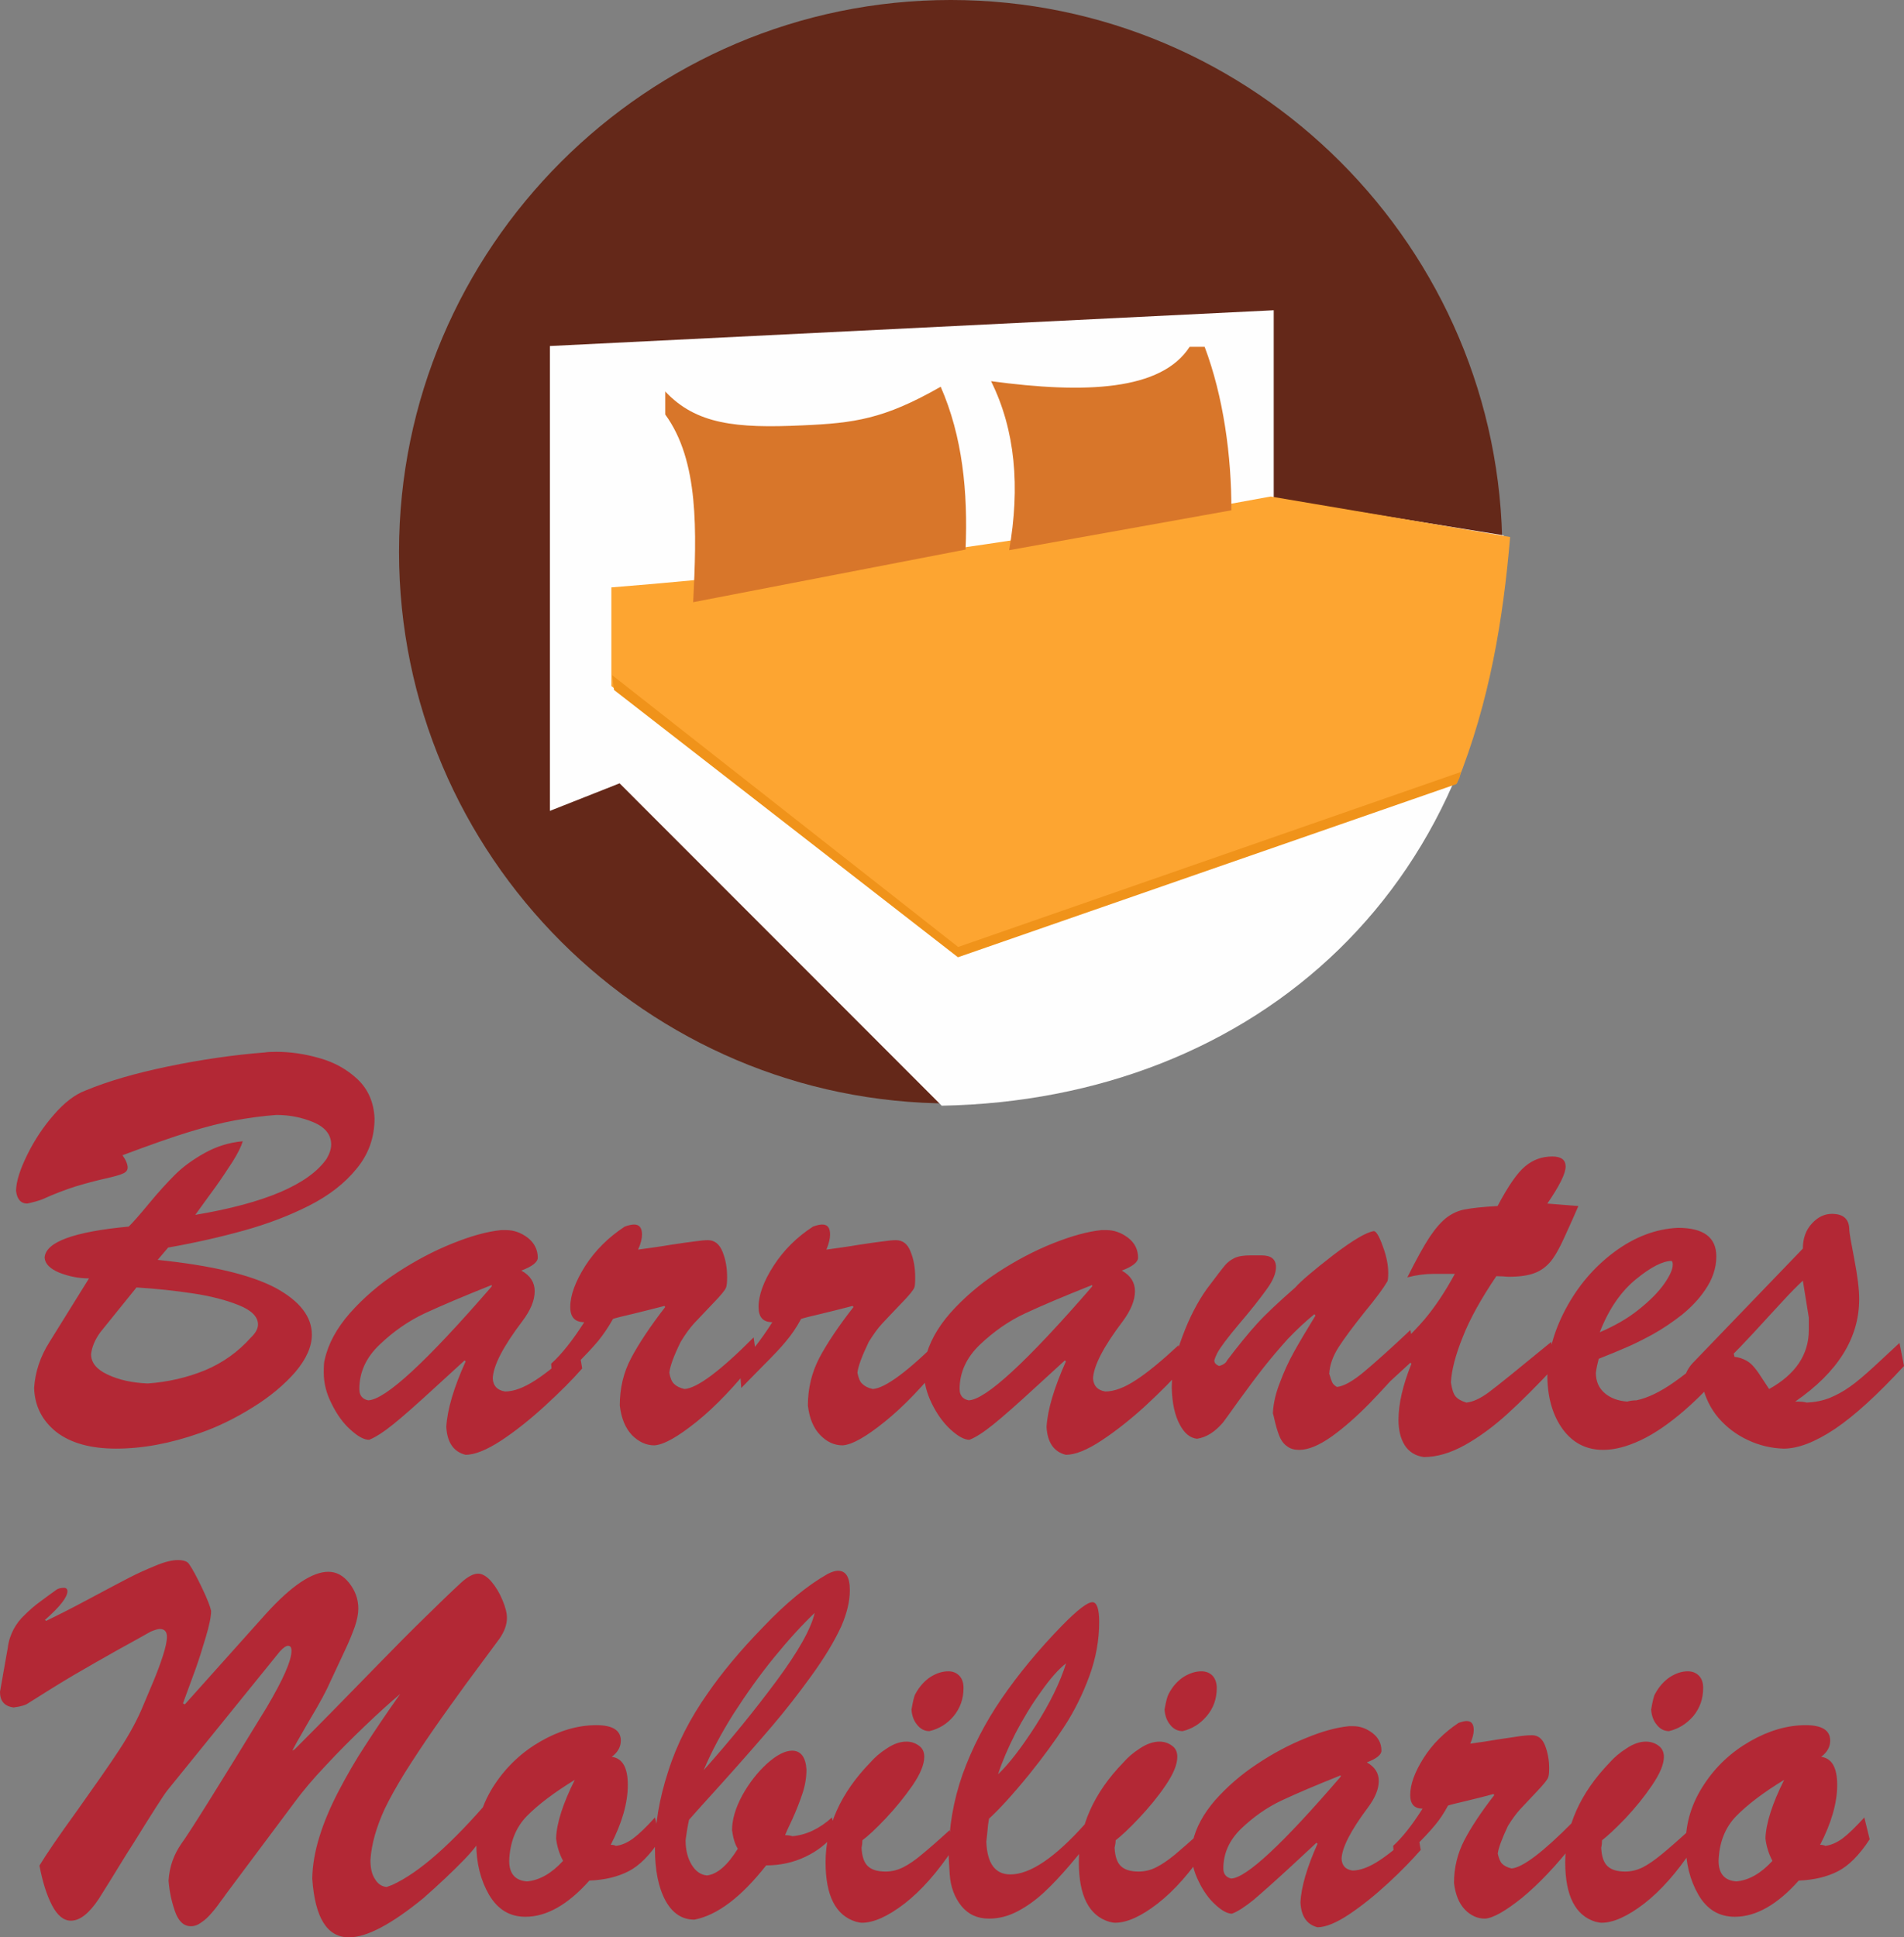
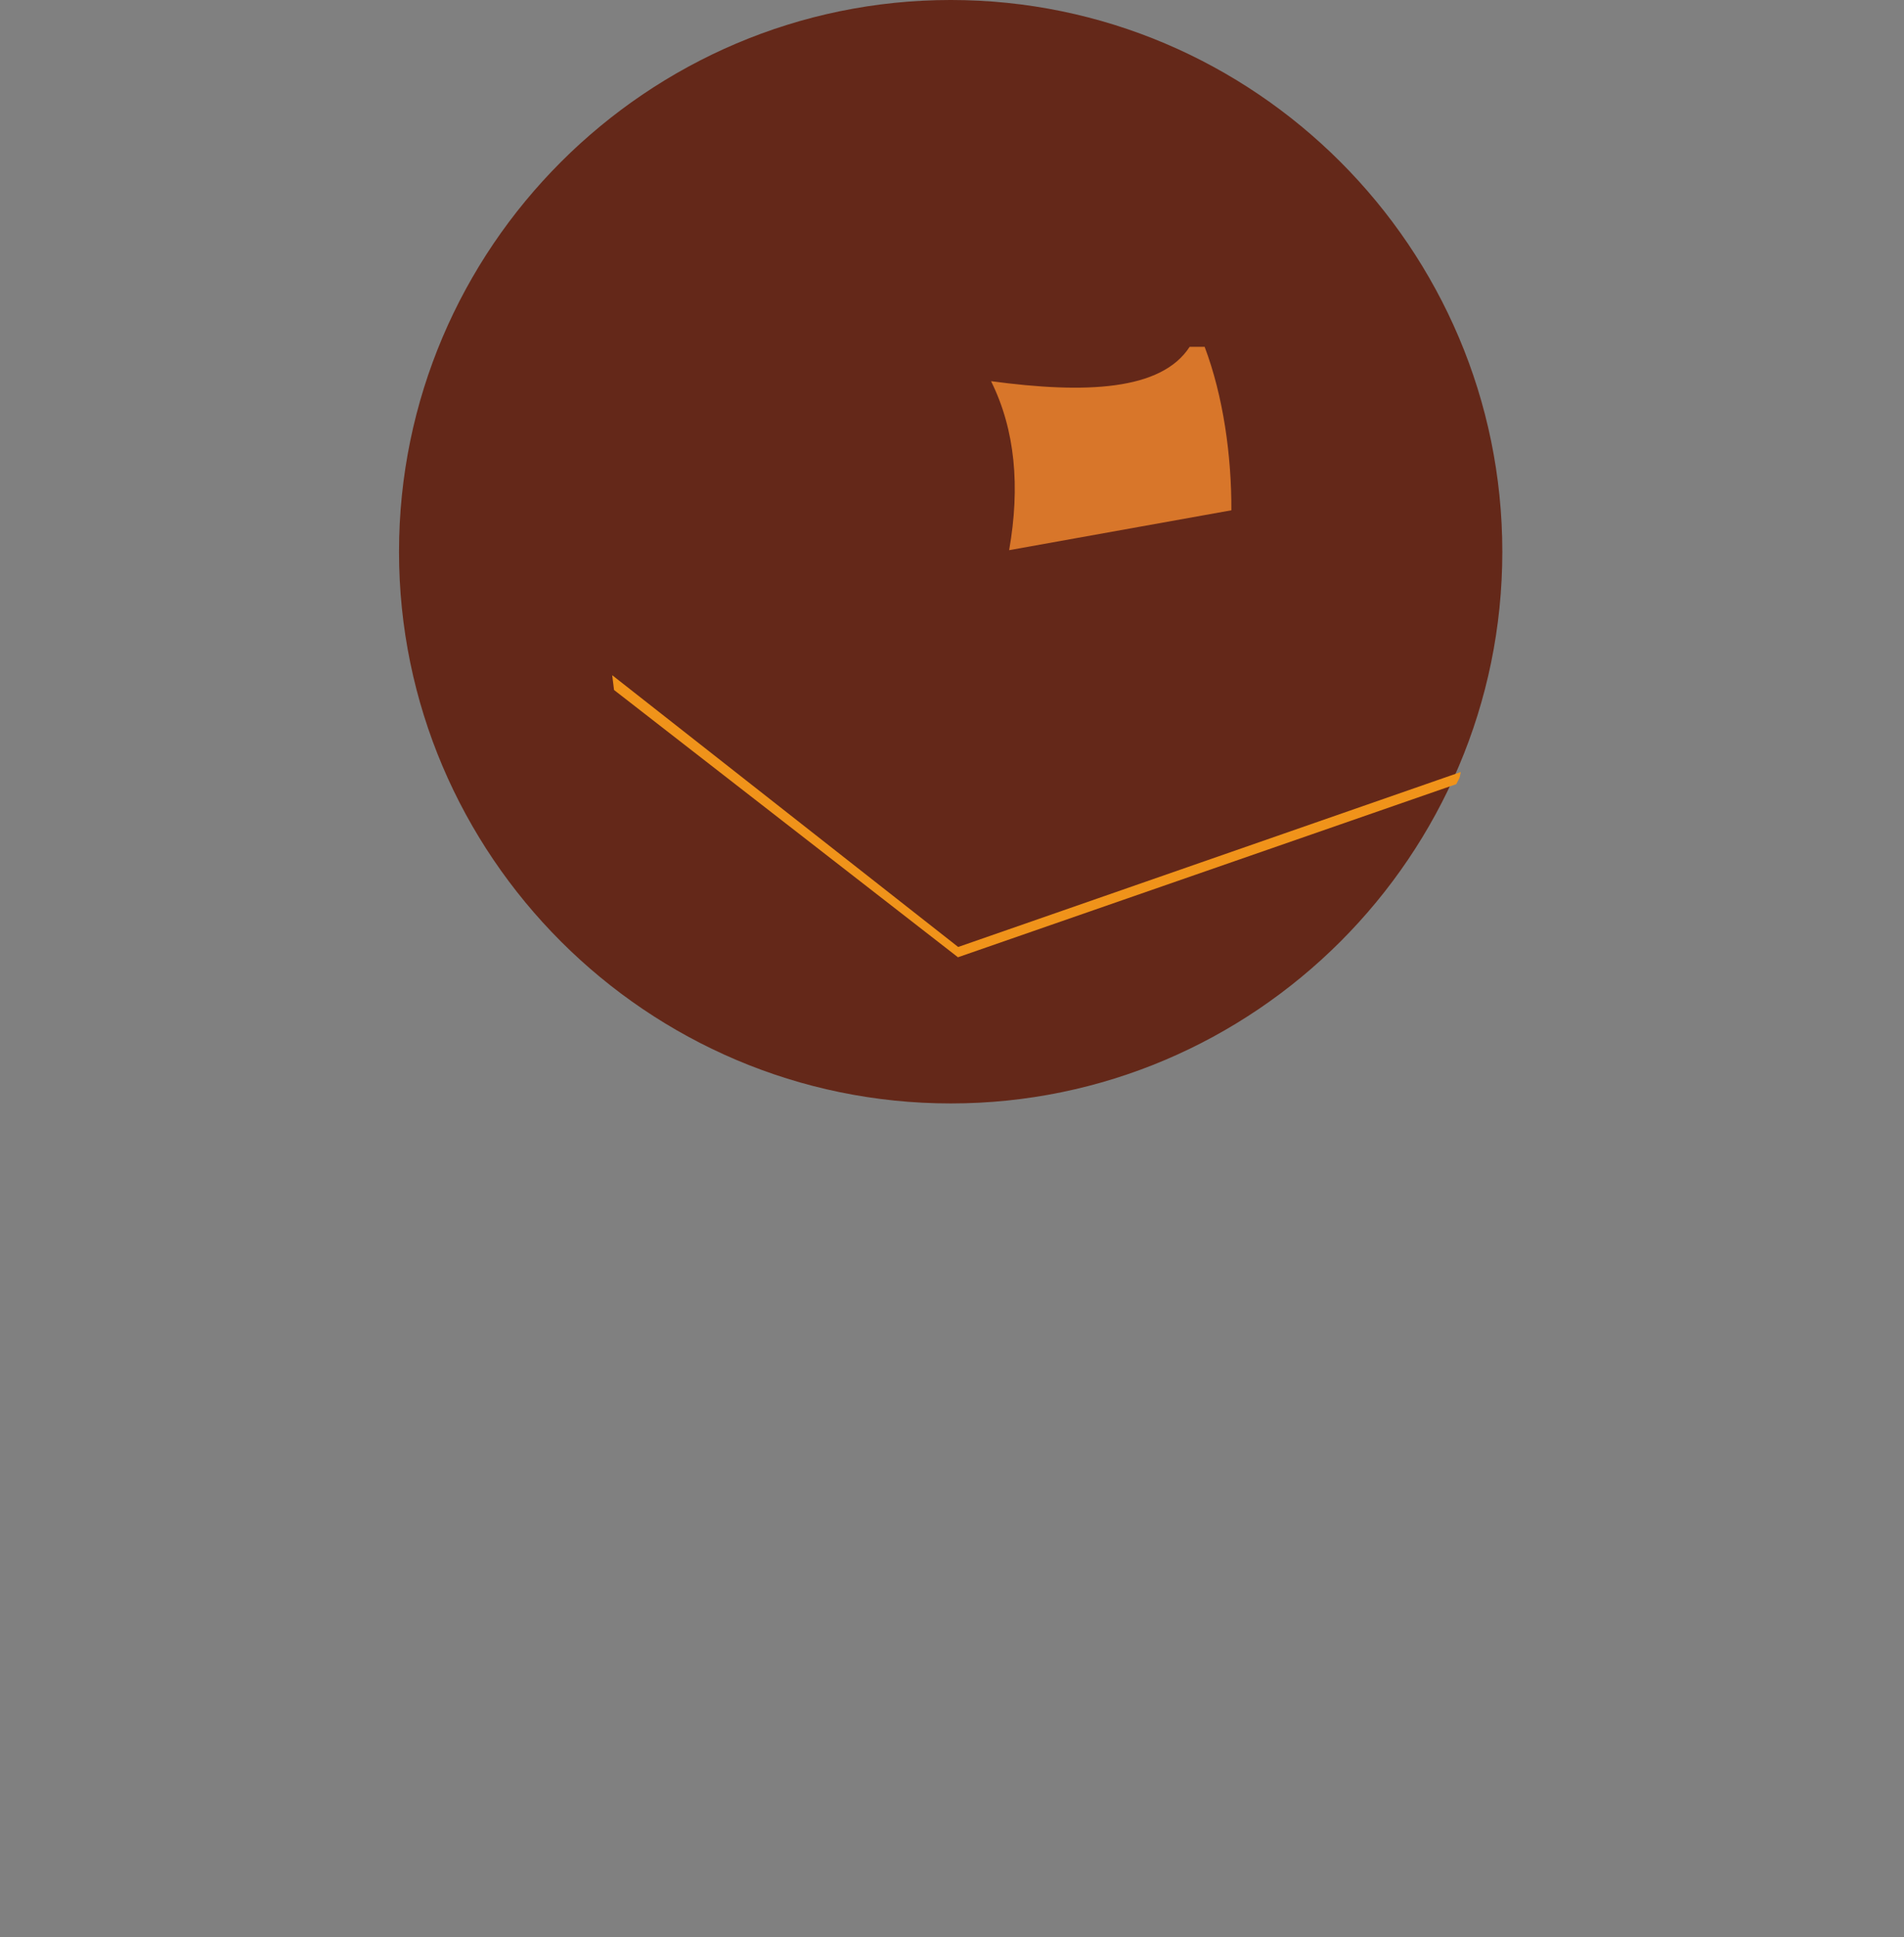
<svg xmlns="http://www.w3.org/2000/svg" version="1.1" id="Capa_1" x="0px" y="0px" width="262.545px" height="267.109px" viewBox="-79.792 -111.053 262.545 267.109" enable-background="new -79.792 -111.053 262.545 267.109" xml:space="preserve">
  <rect x="-79.792" y="-111.053" width="262.545" height="267.109" fill="#808080" stroke="none" />
  <g>
    <path fill-rule="evenodd" clip-rule="evenodd" fill="#642819" d="M51.311,41.082c41.896,0,76.054-34.186,76.054-76.054   c0-41.896-34.158-76.082-76.054-76.082c-41.896,0-76.082,34.186-76.082,76.082C-24.771,6.896,9.415,41.082,51.311,41.082   L51.311,41.082z" />
-     <path fill-rule="evenodd" clip-rule="evenodd" fill="#FEFEFE" d="M95.843-42.37v-25.908l-99.808,4.932V0.745l9.609-3.798   l44.419,44.447c43.2-0.793,76.96-30.416,77.5-78.633L95.843-42.37z" />
-     <path fill-rule="evenodd" clip-rule="evenodd" fill="#FDA531" d="M95.418-42.597C65.881-37.154,35.833-32.534,4.51-30.067v13.606   l47.792,37.304L121.1-3.053c4.535-11.311,6.378-22.621,7.342-33.959L95.418-42.597z" />
-     <path fill-rule="evenodd" clip-rule="evenodd" fill="#D8762A" d="M49.921-57.733c-7.824,4.479-11.934,5.017-19.105,5.329   c-9.099,0.425-14.627-0.142-18.879-4.677v3.175c4.677,6.406,4.337,16.101,3.855,25.88l37.559-7.257   C53.691-43.249,52.926-50.874,49.921-57.733L49.921-57.733z" />
    <path fill-rule="evenodd" clip-rule="evenodd" fill="#D8762A" d="M86.318-63.233h-2.069c-3.912,6.038-14.372,6.491-27.383,4.734   c3.345,6.747,4.025,14.57,2.494,23.301l30.643-5.499C90.031-48.209,88.897-56.401,86.318-63.233L86.318-63.233z" />
-     <path fill="#B32835" d="M-52.863,56.446c9.609-1.616,15.647-4.195,18.113-7.739c0.425-0.736,0.624-1.389,0.624-1.956   c0-1.36-0.822-2.381-2.409-3.061c-1.616-0.681-3.316-1.021-5.159-1.021c-1.871,0.142-3.742,0.396-5.641,0.736   c-1.871,0.341-3.997,0.879-6.406,1.616c-2.409,0.736-5.442,1.814-9.156,3.203c0.482,0.68,0.708,1.275,0.708,1.7   c0,0.369-0.227,0.652-0.652,0.822c-0.397,0.198-1.247,0.426-2.495,0.709c-1.275,0.283-2.636,0.651-4.053,1.077   c-1.417,0.453-2.92,1.021-4.536,1.758c-0.51,0.198-1.19,0.396-2.098,0.595c-0.907,0-1.417-0.595-1.559-1.758   c0.028-1.332,0.567-2.976,1.559-4.988s2.211-3.855,3.657-5.499c1.446-1.673,2.892-2.778,4.309-3.317   c3.118-1.304,6.945-2.409,11.452-3.345c4.535-0.936,8.986-1.587,13.351-1.928c0.312-0.057,0.822-0.085,1.559-0.085   c1.928,0,3.94,0.284,5.981,0.879c2.041,0.567,3.798,1.56,5.244,2.92c1.446,1.389,2.211,3.146,2.325,5.357   c0,2.636-0.822,4.961-2.466,6.945c-1.644,2.04-3.827,3.713-6.548,5.102c-2.75,1.39-5.726,2.523-8.986,3.431   c-3.26,0.906-6.747,1.7-10.46,2.353l-1.446,1.7c7.455,0.766,12.869,2.069,16.243,3.855c3.345,1.814,5.017,3.969,5.017,6.463   c0,1.645-0.765,3.345-2.268,5.131c-1.531,1.758-3.487,3.401-5.868,4.876c-2.41,1.502-4.819,2.692-7.285,3.543   c-4.082,1.445-7.937,2.154-11.565,2.154c-3.515,0-6.265-0.766-8.249-2.296c-1.956-1.56-2.977-3.572-3.062-6.066   c0.142-2.211,0.85-4.337,2.126-6.35l5.442-8.759c-1.446,0-2.806-0.283-4.11-0.794c-1.275-0.538-1.956-1.219-2.012-2.069   c0.142-2.154,4.025-3.571,11.594-4.28c0.481-0.453,1.417-1.502,2.75-3.118c1.332-1.615,2.551-2.948,3.628-4.025   s2.438-2.069,4.053-2.976c1.616-0.907,3.374-1.475,5.301-1.645c-0.227,0.737-0.68,1.673-1.417,2.835   c-0.737,1.134-1.502,2.296-2.353,3.486C-50.935,53.781-51.871,55.057-52.863,56.446L-52.863,56.446z M-60.97,66.452l-4.989,6.18   c-0.737,1.021-1.162,2.013-1.275,3.033c0,1.162,0.765,2.098,2.296,2.806c1.559,0.737,3.401,1.134,5.528,1.22   c2.806-0.199,5.442-0.822,7.88-1.814c2.438-1.021,4.564-2.523,6.35-4.535c0.652-0.624,0.964-1.22,0.964-1.786   c0-1.049-0.878-1.956-2.665-2.665c-1.757-0.708-3.855-1.247-6.293-1.615C-55.641,66.905-58.22,66.622-60.97,66.452L-60.97,66.452z    M-11.987,66.311v-0.198c-3.912,1.559-6.973,2.862-9.241,3.911c-2.24,1.049-4.309,2.495-6.18,4.28   c-1.899,1.786-2.834,3.827-2.834,6.151c0,0.879,0.396,1.39,1.219,1.56C-26.643,81.93-20.973,76.686-11.987,66.311L-11.987,66.311z    M-7.905,64.128c1.247,0.68,1.842,1.644,1.842,2.834c0,1.276-0.567,2.637-1.701,4.139c-2.665,3.516-4.025,6.151-4.082,7.909   c0.057,1.021,0.624,1.615,1.701,1.786c1.19,0,2.579-0.511,4.195-1.56c1.587-1.021,3.543-2.636,5.896-4.818l0.539,3.203   c-1.333,1.53-3.033,3.231-5.074,5.102c-2.041,1.871-4.054,3.487-6.066,4.819c-2.041,1.332-3.685,1.984-4.933,1.984   c-1.644-0.397-2.551-1.701-2.665-3.855c0.142-2.381,1.021-5.386,2.665-9.014l-0.142-0.142c-0.142,0.142-1.502,1.36-3.997,3.656   c-2.523,2.324-4.451,4.025-5.783,5.103c-1.333,1.077-2.466,1.814-3.374,2.183c-0.737,0-1.587-0.482-2.608-1.417   c-1.021-0.907-1.871-2.127-2.58-3.572c-0.737-1.445-1.077-2.863-1.077-4.252c0-0.936,0.028-1.53,0.142-1.843   c0.482-2.183,1.644-4.309,3.486-6.406c1.843-2.069,3.997-3.939,6.52-5.584c2.522-1.644,5.045-2.977,7.597-3.997   c2.523-1.021,4.762-1.644,6.718-1.842h0.68c1.049,0,2.041,0.34,2.977,1.049c0.907,0.708,1.389,1.644,1.389,2.749   C-5.638,62.966-6.403,63.561-7.905,64.128L-7.905,64.128z M11.937,69.146l-0.113-0.143c-1.19,0.313-2.58,0.652-4.167,1.049   c-1.616,0.369-2.608,0.624-2.919,0.737c-0.652,1.162-1.333,2.154-2.041,3.033c-0.737,0.879-1.814,2.041-3.288,3.486   c-1.446,1.475-2.438,2.467-2.948,3.005l-0.255-3.345c1.389-1.247,2.919-3.146,4.563-5.726c-1.275,0-1.927-0.681-1.927-2.098   c0-1.616,0.708-3.516,2.069-5.67c1.389-2.154,3.203-3.94,5.443-5.414c0.539-0.198,0.992-0.283,1.304-0.283   c0.709,0,1.077,0.453,1.077,1.389c0,0.567-0.17,1.247-0.539,2.069c1.446-0.198,2.92-0.396,4.422-0.652   c1.502-0.227,2.636-0.396,3.401-0.481c0.765-0.113,1.333-0.17,1.786-0.17c0.936,0,1.616,0.538,2.041,1.615   c0.425,1.049,0.624,2.211,0.624,3.516c0,0.708-0.057,1.162-0.142,1.389c-0.113,0.34-0.708,1.077-1.814,2.211   c-1.105,1.162-1.956,2.069-2.58,2.722c-0.595,0.651-1.248,1.53-1.871,2.579c-0.963,1.956-1.474,3.373-1.559,4.252   c0.114,0.709,0.34,1.247,0.652,1.531c0.312,0.312,0.793,0.566,1.445,0.708c1.729-0.113,4.904-2.466,9.524-7.114l0.425,2.947   c-2.948,3.714-5.698,6.605-8.277,8.674c-2.58,2.069-4.507,3.176-5.84,3.261c-1.134,0-2.154-0.482-3.089-1.418   c-0.907-0.964-1.474-2.324-1.673-4.082c0-2.381,0.51-4.535,1.559-6.52S9.839,71.866,11.937,69.146L11.937,69.146z M37.902,69.146   l-0.142-0.143c-1.162,0.313-2.551,0.652-4.167,1.049c-1.616,0.369-2.58,0.624-2.919,0.737c-0.624,1.162-1.304,2.154-2.041,3.033   c-0.708,0.879-1.814,2.041-3.26,3.486c-1.446,1.475-2.438,2.467-2.948,3.005l-0.255-3.345c1.389-1.247,2.891-3.146,4.535-5.726   c-1.275,0-1.899-0.681-1.899-2.098c0-1.616,0.68-3.516,2.069-5.67c1.389-2.154,3.175-3.94,5.442-5.414   c0.539-0.198,0.964-0.283,1.275-0.283c0.737,0,1.077,0.453,1.077,1.389c0,0.567-0.17,1.247-0.51,2.069   c1.417-0.198,2.92-0.396,4.394-0.652c1.502-0.227,2.636-0.396,3.401-0.481c0.765-0.113,1.361-0.17,1.786-0.17   c0.964,0,1.644,0.538,2.041,1.615c0.425,1.049,0.624,2.211,0.624,3.516c0,0.708-0.028,1.162-0.113,1.389   c-0.113,0.34-0.708,1.077-1.814,2.211c-1.105,1.162-1.984,2.069-2.58,2.722c-0.624,0.651-1.247,1.53-1.899,2.579   c-0.935,1.956-1.474,3.373-1.559,4.252c0.142,0.709,0.34,1.247,0.681,1.531c0.312,0.312,0.765,0.566,1.445,0.708   c1.701-0.113,4.904-2.466,9.524-7.114l0.425,2.947c-2.948,3.714-5.726,6.605-8.306,8.674c-2.551,2.069-4.507,3.176-5.811,3.261   c-1.163,0-2.183-0.482-3.09-1.418c-0.936-0.964-1.502-2.324-1.701-4.082c0-2.381,0.539-4.535,1.559-6.52   C34.217,74.219,35.776,71.866,37.902,69.146L37.902,69.146z M70.813,66.311v-0.198c-3.911,1.559-7.001,2.862-9.24,3.911   c-2.269,1.049-4.31,2.495-6.208,4.28c-1.871,1.786-2.835,3.827-2.835,6.151c0,0.879,0.425,1.39,1.247,1.56   C56.129,81.93,61.827,76.686,70.813,66.311L70.813,66.311z M74.895,64.128c1.219,0.68,1.814,1.644,1.814,2.834   c0,1.276-0.567,2.637-1.673,4.139c-2.664,3.516-4.025,6.151-4.11,7.909c0.085,1.021,0.624,1.615,1.701,1.786   c1.19,0,2.607-0.511,4.195-1.56c1.587-1.021,3.543-2.636,5.896-4.818l0.538,3.203c-1.332,1.53-3.033,3.231-5.046,5.102   c-2.041,1.871-4.082,3.487-6.094,4.819c-2.013,1.332-3.657,1.984-4.933,1.984c-1.645-0.397-2.552-1.701-2.665-3.855   c0.142-2.381,1.049-5.386,2.665-9.014l-0.142-0.142c-0.142,0.142-1.475,1.36-3.997,3.656c-2.522,2.324-4.45,4.025-5.783,5.103   c-1.332,1.077-2.438,1.814-3.373,2.183c-0.708,0-1.587-0.482-2.607-1.417c-0.992-0.907-1.871-2.127-2.58-3.572   c-0.709-1.445-1.077-2.863-1.077-4.252c0-0.936,0.057-1.53,0.142-1.843c0.51-2.183,1.644-4.309,3.487-6.406   c1.842-2.069,4.025-3.939,6.52-5.584c2.522-1.644,5.046-2.977,7.597-3.997c2.552-1.021,4.791-1.644,6.718-1.842h0.681   c1.049,0,2.041,0.34,2.977,1.049c0.936,0.708,1.389,1.644,1.389,2.749C77.134,62.966,76.396,63.561,74.895,64.128L74.895,64.128z    M101.597,70.336l-0.142-0.198c-1.19,0.963-2.409,2.097-3.685,3.43c-1.219,1.36-2.353,2.692-3.401,4.025   c-1.049,1.332-2.155,2.834-3.374,4.507c-1.219,1.7-1.899,2.664-2.126,2.948c-1.105,1.304-2.296,2.069-3.6,2.268   c-0.992-0.113-1.786-0.794-2.409-2.013c-0.652-1.219-1.021-2.892-1.077-4.989c0-2.154,0.481-4.507,1.474-7.115   c0.964-2.607,2.098-4.762,3.345-6.52c1.36-1.813,2.211-2.92,2.552-3.316c0.34-0.396,0.765-0.709,1.275-0.964   c0.538-0.255,1.247-0.368,2.183-0.368h1.559c1.333,0,1.984,0.538,1.984,1.615c0,0.879-0.425,1.899-1.304,3.09   c-0.851,1.19-2.098,2.778-3.742,4.706c-1.644,1.956-2.664,3.316-3.061,4.082c-0.171,0.34-0.313,0.68-0.397,0.992   c0,0.34,0.227,0.595,0.681,0.765c0.566-0.17,0.936-0.425,1.077-0.765c1.587-2.098,2.977-3.799,4.167-5.103   c1.19-1.305,2.948-2.948,5.244-4.961c0.765-0.879,2.522-2.353,5.216-4.45c2.721-2.069,4.592-3.175,5.612-3.316   c0.312,0,0.737,0.68,1.219,2.041c0.511,1.36,0.766,2.579,0.766,3.713c0,0.709-0.057,1.134-0.142,1.219   c-0.511,0.879-1.531,2.268-3.118,4.195c-1.56,1.956-2.75,3.544-3.572,4.819c-0.821,1.275-1.247,2.522-1.304,3.713   c0.057,0.085,0.113,0.313,0.227,0.681c0.113,0.34,0.228,0.595,0.341,0.709c0.085,0.113,0.255,0.255,0.481,0.396   c0.936-0.085,2.211-0.794,3.799-2.126c1.615-1.36,3.741-3.26,6.35-5.726l0.538,3.345c-2.381,2.721-4.45,4.988-6.208,6.803   c-1.757,1.786-3.486,3.316-5.188,4.535c-1.729,1.22-3.203,1.843-4.479,1.843c-0.651,0-1.19-0.142-1.615-0.453   c-0.426-0.284-0.737-0.652-0.992-1.162c-0.227-0.482-0.454-1.162-0.681-2.041c-0.198-0.879-0.312-1.333-0.34-1.39   c0.057-1.304,0.368-2.721,0.964-4.224c0.566-1.53,1.219-2.947,1.984-4.309C99.414,73.936,100.406,72.292,101.597,70.336   L101.597,70.336z M120.816,64.581h-2.92c-1.134,0-2.324,0.142-3.629,0.482c1.248-2.495,2.268-4.337,3.09-5.585   c0.822-1.219,1.616-2.126,2.41-2.721c0.793-0.567,1.615-0.936,2.522-1.077c0.879-0.17,2.353-0.34,4.422-0.454   c1.445-2.721,2.693-4.563,3.799-5.471c1.077-0.907,2.324-1.36,3.741-1.36c1.219,0,1.843,0.453,1.843,1.389   c0,0.964-0.851,2.665-2.522,5.103l4.28,0.34c-0.567,1.305-1.191,2.722-1.899,4.252c-0.681,1.531-1.332,2.665-1.928,3.402   c-0.624,0.736-1.36,1.275-2.211,1.587c-0.879,0.34-2.069,0.511-3.572,0.511c-0.17,0-0.453-0.028-0.821-0.057   c-0.369,0-0.652-0.028-0.879-0.028c-2.069,3.061-3.629,5.839-4.62,8.361c-1.021,2.523-1.56,4.621-1.645,6.293   c0.142,0.907,0.34,1.56,0.624,1.899c0.255,0.341,0.765,0.652,1.502,0.879c0.879-0.085,1.899-0.538,3.09-1.417   s4.054-3.203,8.617-6.945l0.425,3.458c-2.381,2.552-4.535,4.706-6.435,6.435c-1.898,1.729-3.854,3.175-5.867,4.31   c-1.984,1.105-3.884,1.672-5.698,1.672c-1.162-0.17-2.041-0.709-2.636-1.644c-0.567-0.907-0.851-2.069-0.851-3.487   c0-2.211,0.596-4.79,1.786-7.738l-0.142-0.142l-3.487,3.203l-0.793-3.062c2.636-2.324,4.733-4.365,6.208-6.095   C118.123,69.089,119.512,66.991,120.816,64.581L120.816,64.581z M140.8,72.632c2.041-0.879,3.855-1.899,5.357-3.118   c1.531-1.219,2.693-2.381,3.516-3.543c0.794-1.134,1.19-2.013,1.19-2.637c0-0.17,0-0.312-0.057-0.396   c-0.028-0.057-0.057-0.113-0.085-0.142c-1.219,0-2.892,0.85-4.961,2.551S142.02,69.485,140.8,72.632L140.8,72.632z M140.658,76.288   c-0.17,0.652-0.312,1.275-0.396,1.928c0,1.162,0.396,2.098,1.219,2.807c0.794,0.68,1.843,1.077,3.118,1.162   c0.396-0.113,0.794-0.17,1.247-0.17c1.531-0.313,3.316-1.162,5.272-2.552c1.984-1.389,4.507-3.515,7.597-6.435l0.681,3.09   c-2.409,2.977-4.706,5.357-6.889,7.257c-2.154,1.871-4.195,3.26-6.065,4.139c-1.871,0.879-3.601,1.332-5.159,1.332   c-2.324,0-4.167-0.936-5.556-2.806c-1.361-1.843-2.098-4.252-2.154-7.2c0-3.118,0.85-6.265,2.522-9.411s3.912-5.783,6.689-7.853   c2.778-2.069,5.727-3.203,8.788-3.345c3.543,0,5.301,1.304,5.301,3.94c0,1.587-0.511,3.146-1.56,4.648   c-0.822,1.22-1.871,2.325-3.146,3.374c-1.304,1.02-2.636,1.927-4.054,2.721c-1.417,0.766-2.607,1.36-3.543,1.758   C143.606,75.098,142.303,75.637,140.658,76.288L140.658,76.288z M169.629,70.619l-0.822-5.103   c-0.737,0.681-1.701,1.645-2.892,2.948s-2.494,2.692-3.884,4.224c-1.389,1.502-2.466,2.607-3.175,3.288   c0.681,0.028,1.276,0.142,1.758,0.368c0.481,0.199,0.907,0.482,1.275,0.879c0.341,0.369,0.737,0.879,1.162,1.56   c0.454,0.68,0.794,1.219,1.105,1.672c3.629-2.013,5.472-4.733,5.472-8.135V70.619z M167.758,82.185   c0.709,0,1.219,0.028,1.587,0.142c1.134-0.057,2.183-0.255,3.175-0.652c0.964-0.396,1.899-0.906,2.807-1.559   c0.936-0.652,2.013-1.588,3.288-2.75c1.275-1.19,2.438-2.268,3.515-3.26l0.624,3.175c-3.657,3.969-6.831,6.86-9.524,8.674   c-2.722,1.814-5.074,2.722-7.087,2.722c-1.729-0.057-3.373-0.453-4.932-1.19c-1.588-0.737-2.92-1.758-4.054-3.062   c-1.077-1.275-1.814-2.778-2.183-4.422c-0.624,0.481-1.134,0.794-1.588,0.936c-0.623,0-0.936-0.482-0.936-1.39   c0-0.906,0.369-1.757,1.077-2.579l15.279-15.874c0-1.417,0.425-2.579,1.247-3.458c0.822-0.907,1.758-1.333,2.75-1.333   c1.615,0,2.409,0.737,2.409,2.24c0,0.312,0.227,1.615,0.68,3.968c0.454,2.325,0.681,4.195,0.681,5.557   C176.573,73.426,173.625,78.131,167.758,82.185L167.758,82.185z" />
-     <path fill="#B32835" d="M-54.563,123.797l0.255,0.142l11.168-12.472c3.515-3.884,6.406-5.812,8.618-5.812   c1.105,0,2.069,0.511,2.891,1.56c0.822,1.048,1.247,2.211,1.247,3.515c0,0.737-0.17,1.559-0.482,2.494   c-0.34,0.936-0.765,2.013-1.332,3.203s-1.247,2.665-2.069,4.422c-0.425,1.021-1.389,2.835-2.92,5.386   c-1.502,2.58-2.268,3.94-2.268,4.082c0.028-0.028,0.085-0.057,0.17-0.113c0.057-0.028,0.142-0.085,0.198-0.142   c1.928-1.928,3.798-3.827,5.613-5.669c1.814-1.843,3.855-3.94,6.094-6.236s4.28-4.365,6.151-6.18   c1.842-1.814,3.515-3.43,5.017-4.819c0.907-0.821,1.672-1.247,2.353-1.247c0.567,0,1.19,0.369,1.814,1.077   c0.624,0.737,1.134,1.588,1.531,2.552c0.425,0.992,0.624,1.813,0.624,2.466c0,0.936-0.34,1.871-1.021,2.863   c-1.616,2.183-3.175,4.309-4.677,6.321c-1.474,2.041-2.976,4.11-4.45,6.236s-2.778,4.11-3.94,5.952   c-1.162,1.899-2.069,3.516-2.75,4.933c-1.162,2.522-1.842,4.876-1.984,7.087c0,1.134,0.199,2.012,0.652,2.664   c0.396,0.652,0.936,0.992,1.587,1.049c0.482-0.17,0.765-0.283,0.765-0.283c3.742-1.701,8.306-5.755,13.72-12.104l0.227,2.807   c-1.021,2.183-2.353,4.11-3.969,5.754c-1.616,1.673-3.515,3.459-5.669,5.358c-4.394,3.6-7.823,5.414-10.261,5.414   c-3.033,0-4.706-2.693-5.074-8.107c0.028-1.843,0.369-3.771,0.992-5.782c0.624-2.013,1.502-4.082,2.636-6.265   c1.134-2.154,2.325-4.252,3.657-6.265c1.276-1.984,2.892-4.394,4.847-7.144c-1.275,1.077-2.891,2.522-4.819,4.365   c-1.927,1.843-3.77,3.686-5.471,5.527c-1.757,1.843-3.146,3.516-4.195,4.933l-9.553,12.784c-0.113,0.17-0.369,0.539-0.766,1.049   c-0.368,0.539-0.765,1.049-1.219,1.559c-0.425,0.511-0.878,0.936-1.389,1.276c-0.481,0.368-0.963,0.538-1.445,0.538   c-0.992,0-1.729-0.68-2.211-2.069c-0.482-1.389-0.766-2.777-0.879-4.224c0.113-1.871,0.708-3.571,1.757-5.074   c1.162-1.587,5.074-7.852,11.764-18.793c2.296-3.884,3.43-6.463,3.43-7.824c0-0.453-0.142-0.68-0.482-0.68   c-0.255,0-0.652,0.255-1.134,0.793l-15.449,19.077c-0.284,0.341-0.851,1.191-1.701,2.523c-0.85,1.332-1.842,2.92-2.948,4.705   c-1.134,1.758-2.183,3.487-3.175,5.103c-1.021,1.616-1.587,2.551-1.701,2.722c-1.333,1.984-2.58,2.976-3.827,2.976   c-0.992,0-1.871-0.708-2.607-2.126c-0.737-1.417-1.304-3.231-1.729-5.471c0.936-1.559,2.665-4.082,5.188-7.568   c2.495-3.515,4.45-6.293,5.839-8.419s2.523-4.195,3.345-6.236c0.425-0.992,0.879-2.069,1.361-3.231s0.907-2.296,1.275-3.43   c0.369-1.134,0.567-2.013,0.567-2.693c0-0.68-0.34-1.048-0.992-1.048c-0.199,0-0.624,0.113-1.248,0.368   c-0.85,0.481-2.353,1.332-4.535,2.522c-2.183,1.219-4.195,2.381-6.095,3.486c-1.871,1.106-3.968,2.41-6.293,3.884   c-0.283,0.227-0.935,0.426-1.984,0.567c-1.248-0.17-1.871-0.879-1.871-2.154l1.077-6.095c0.113-0.936,0.397-1.758,0.794-2.522   c0.396-0.737,0.907-1.418,1.559-2.013c0.624-0.624,1.333-1.248,2.155-1.843c0.793-0.596,1.502-1.105,2.098-1.531   c0.255-0.227,0.652-0.34,1.134-0.34c0.312,0,0.482,0.17,0.482,0.482c0,0.793-1.021,2.126-3.09,3.939l0.142,0.142   c1.474-0.708,3.515-1.729,6.038-3.089c2.551-1.361,4.366-2.325,5.471-2.892c1.105-0.567,2.296-1.105,3.543-1.616   c1.276-0.538,2.325-0.793,3.118-0.793c0.822,0,1.333,0.198,1.559,0.566c0.482,0.681,1.049,1.758,1.758,3.231   c0.708,1.474,1.134,2.552,1.275,3.203c0,0.822-0.255,2.013-0.737,3.629c-0.482,1.615-0.936,3.089-1.417,4.422   C-53.316,120.424-53.912,122.011-54.563,123.797L-54.563,123.797z M-0.535,134.342c-2.863,1.758-5.074,3.43-6.633,5.018   c-1.531,1.587-2.324,3.656-2.409,6.151c0,1.757,0.822,2.721,2.466,2.834c1.758-0.17,3.402-1.134,4.961-2.834   c-0.539-1.021-0.851-2.069-0.964-3.118C-3.03,140.267-2.151,137.573-0.535,134.342L-0.535,134.342z M4.567,131.167   c1.474,0.198,2.211,1.475,2.211,3.884c0,2.466-0.794,5.216-2.353,8.249c0.312,0,0.567,0.057,0.708,0.142   c0.794-0.085,1.559-0.426,2.381-1.021c0.793-0.596,1.814-1.56,3.005-2.892l0.737,3.005c-1.417,2.183-2.891,3.656-4.394,4.422   s-3.288,1.19-5.386,1.275c-2.948,3.316-5.896,4.989-8.816,4.989c-2.183,0-3.827-1.021-5.018-3.033   c-1.162-2.013-1.757-4.365-1.757-7.03c0-2.919,0.851-5.641,2.523-8.163c1.672-2.523,3.798-4.507,6.378-5.981   c2.58-1.474,5.131-2.211,7.653-2.211c2.24,0,3.374,0.709,3.374,2.126C5.814,129.807,5.389,130.544,4.567,131.167L4.567,131.167z    M17.238,133.01c3.685-4.139,7.03-8.249,10.035-12.303c3.005-4.054,4.762-7.171,5.272-9.383c-1.701,1.616-3.571,3.657-5.584,6.123   s-3.855,5.074-5.613,7.796C19.619,127.992,18.258,130.572,17.238,133.01L17.238,133.01z M28.463,141.967   c0.397,0,0.737,0.057,1.021,0.142c1.899-0.17,3.713-1.02,5.443-2.579l0.482,2.154c-1.105,1.389-2.466,2.466-4.139,3.26   s-3.458,1.19-5.414,1.19c-3.43,4.365-6.718,6.86-9.893,7.483c-1.701,0-3.033-0.878-3.997-2.636   c-0.963-1.786-1.445-4.167-1.445-7.144c0-3.345,0.595-6.888,1.814-10.63c1.19-3.77,3.033-7.37,5.499-10.856   c1.899-2.75,4.422-5.812,7.597-9.071c3.146-3.316,6.123-5.754,8.929-7.342c0.567-0.283,1.049-0.425,1.389-0.425   c1.105,0,1.644,0.879,1.644,2.692c0,1.503-0.396,3.146-1.162,4.933c-0.964,2.098-2.353,4.394-4.139,6.86   c-1.786,2.466-3.571,4.762-5.386,6.888c-1.814,2.126-4.139,4.791-6.973,7.938c-2.863,3.146-4.337,4.818-4.507,5.017   c-0.142,0.596-0.312,1.531-0.482,2.835c0,1.332,0.283,2.438,0.822,3.345s1.247,1.418,2.126,1.503   c1.417-0.171,2.835-1.39,4.252-3.686c-0.397-0.623-0.652-1.502-0.793-2.551c0-1.475,0.482-3.09,1.417-4.819   c0.964-1.729,2.098-3.175,3.402-4.365c1.332-1.19,2.494-1.786,3.458-1.786c1.191,0,1.871,0.879,1.984,2.58   c0,1.077-0.17,2.183-0.539,3.288s-0.822,2.296-1.417,3.6C28.832,141.089,28.52,141.797,28.463,141.967L28.463,141.967z    M39.122,142.676c0,0.312-0.028,0.652-0.114,1.021c0.057,1.19,0.34,2.041,0.851,2.522c0.51,0.511,1.333,0.766,2.466,0.766   c0.85,0,1.644-0.198,2.438-0.595c0.794-0.397,1.644-0.992,2.523-1.729c0.936-0.766,2.211-1.871,3.855-3.373l0.482,2.551   c-2.154,3.26-4.394,5.783-6.689,7.568c-2.296,1.758-4.252,2.637-5.868,2.637c-0.199,0-0.482-0.057-0.822-0.142   c-2.806-0.851-4.195-3.601-4.195-8.192c0-4.933,2.069-9.553,6.18-13.776c0.595-0.681,1.332-1.332,2.268-1.928   c0.936-0.624,1.814-0.936,2.693-0.936c0.624,0,1.19,0.17,1.701,0.539c0.51,0.34,0.766,0.85,0.766,1.559   c0,1.049-0.539,2.353-1.616,3.94c-1.105,1.587-2.325,3.09-3.685,4.535C40.992,141.089,39.915,142.08,39.122,142.676L39.122,142.676   z M46.435,122.493c0.567-1.049,1.276-1.814,2.098-2.353c0.822-0.511,1.645-0.766,2.438-0.766c0.624,0,1.106,0.198,1.502,0.596   c0.396,0.396,0.596,0.963,0.596,1.7c0,1.503-0.454,2.778-1.361,3.884c-0.907,1.077-2.012,1.757-3.345,2.069   c-0.652,0-1.219-0.283-1.672-0.851c-0.482-0.567-0.737-1.275-0.794-2.126C46.095,123.485,46.265,122.776,46.435,122.493   L46.435,122.493z M57.83,133.576c1.474-1.389,3.203-3.628,5.188-6.718c1.956-3.062,3.373-5.953,4.195-8.589   c-1.021,0.794-2.183,2.098-3.458,3.912c-1.276,1.757-2.467,3.713-3.544,5.782C59.162,130.033,58.369,131.904,57.83,133.576   L57.83,133.576z M56.583,139.699c-0.085,0.454-0.17,1.049-0.227,1.814c-0.085,0.766-0.114,1.219-0.143,1.36   c0.114,3.005,1.22,4.507,3.317,4.507c2.721,0,6.122-2.296,10.261-6.916l0.822,2.211c-0.766,0.879-1.729,2.041-2.92,3.458   c-1.219,1.418-2.381,2.665-3.543,3.742c-1.134,1.049-2.353,1.928-3.657,2.607c-1.304,0.681-2.607,0.992-3.911,0.992   c-1.588,0-2.835-0.566-3.799-1.729c-0.935-1.163-1.502-2.637-1.616-4.366c-0.085-1.332-0.142-2.211-0.142-2.607   c0-3.884,0.652-7.597,1.927-11.226c1.305-3.6,3.09-7.086,5.386-10.431c2.297-3.346,5.074-6.719,8.391-10.12   c2.069-2.098,3.431-3.146,4.11-3.146c0.624,0,0.936,0.936,0.936,2.722c0,2.522-0.453,5.017-1.36,7.483   c-0.907,2.466-2.041,4.762-3.401,6.859c-1.361,2.098-3.005,4.337-4.876,6.661C59.786,136.468,57.915,138.48,56.583,139.699   L56.583,139.699z M74.044,142.676c0,0.312-0.057,0.652-0.142,1.021c0.057,1.19,0.34,2.041,0.851,2.522   c0.51,0.511,1.332,0.766,2.466,0.766c0.851,0,1.673-0.198,2.438-0.595c0.793-0.397,1.644-0.992,2.551-1.729   c0.907-0.766,2.183-1.871,3.827-3.373l0.481,2.551c-2.154,3.26-4.394,5.783-6.689,7.568c-2.268,1.758-4.224,2.637-5.868,2.637   c-0.198,0-0.481-0.057-0.822-0.142c-2.777-0.851-4.166-3.601-4.166-8.192c0-4.933,2.04-9.553,6.15-13.776   c0.596-0.681,1.333-1.332,2.268-1.928c0.936-0.624,1.843-0.936,2.693-0.936c0.624,0,1.19,0.17,1.701,0.539   c0.51,0.34,0.765,0.85,0.765,1.559c0,1.049-0.538,2.353-1.615,3.94c-1.077,1.587-2.324,3.09-3.686,4.535   C75.887,141.089,74.81,142.08,74.044,142.676L74.044,142.676z M81.357,122.493c0.539-1.049,1.247-1.814,2.069-2.353   c0.851-0.511,1.645-0.766,2.438-0.766c0.623,0,1.134,0.198,1.53,0.596c0.368,0.396,0.595,0.963,0.595,1.7   c0,1.503-0.453,2.778-1.389,3.884c-0.907,1.077-2.013,1.757-3.316,2.069c-0.681,0-1.247-0.283-1.701-0.851   c-0.481-0.567-0.736-1.275-0.793-2.126C80.989,123.485,81.188,122.776,81.357,122.493L81.357,122.493z M105.084,133.889v-0.17   c-3.487,1.389-6.208,2.551-8.192,3.486s-3.827,2.239-5.499,3.826c-1.673,1.616-2.495,3.431-2.495,5.528   c0,0.765,0.369,1.219,1.077,1.389C92.072,147.863,97.118,143.157,105.084,133.889L105.084,133.889z M108.684,131.933   c1.105,0.623,1.645,1.474,1.645,2.551c0,1.134-0.511,2.354-1.503,3.686c-2.353,3.146-3.571,5.499-3.628,7.058   c0.057,0.936,0.538,1.475,1.502,1.616c1.049,0,2.296-0.453,3.714-1.389c1.389-0.907,3.146-2.354,5.216-4.309l0.481,2.862   c-1.19,1.361-2.665,2.892-4.479,4.564c-1.814,1.672-3.601,3.118-5.386,4.309c-1.786,1.19-3.26,1.785-4.365,1.785   c-1.475-0.368-2.269-1.53-2.354-3.458c0.113-2.126,0.907-4.818,2.354-8.051l-0.143-0.142c-0.113,0.113-1.304,1.219-3.543,3.288   c-2.211,2.041-3.94,3.572-5.103,4.564c-1.19,0.964-2.183,1.615-3.005,1.928c-0.623,0-1.417-0.426-2.296-1.248   c-0.907-0.821-1.672-1.898-2.296-3.203c-0.652-1.304-0.964-2.551-0.964-3.826c0-0.794,0.057-1.361,0.142-1.645   c0.426-1.928,1.475-3.854,3.09-5.726c1.645-1.843,3.544-3.516,5.783-4.989c2.211-1.474,4.45-2.664,6.718-3.571   c2.239-0.936,4.224-1.475,5.953-1.645h0.595c0.936,0,1.814,0.312,2.637,0.936s1.247,1.445,1.247,2.438   C110.696,130.884,110.016,131.422,108.684,131.933L108.684,131.933z M126.259,136.439l-0.114-0.142   c-1.02,0.283-2.268,0.596-3.685,0.936s-2.296,0.538-2.579,0.652c-0.567,1.048-1.162,1.955-1.814,2.721   c-0.652,0.794-1.616,1.814-2.892,3.118s-2.154,2.211-2.607,2.693l-0.256-2.977c1.248-1.134,2.608-2.835,4.054-5.131   c-1.134,0-1.7-0.624-1.7-1.871c0-1.474,0.623-3.175,1.842-5.103c1.22-1.928,2.835-3.515,4.819-4.847   c0.481-0.17,0.851-0.256,1.134-0.256c0.652,0,0.964,0.426,0.964,1.248c0,0.51-0.17,1.134-0.482,1.87   c1.276-0.17,2.608-0.368,3.912-0.595c1.332-0.198,2.353-0.34,3.033-0.454c0.652-0.085,1.19-0.113,1.559-0.113   c0.851,0,1.446,0.482,1.814,1.418c0.369,0.964,0.567,2.013,0.567,3.146c0,0.651-0.057,1.077-0.142,1.247   c-0.085,0.312-0.624,0.964-1.588,1.984s-1.729,1.842-2.296,2.438c-0.539,0.596-1.105,1.36-1.673,2.296   c-0.821,1.758-1.304,3.033-1.389,3.799c0.142,0.651,0.34,1.134,0.596,1.389c0.283,0.283,0.708,0.511,1.304,0.652   c1.502-0.113,4.337-2.239,8.419-6.378l0.368,2.636c-2.579,3.316-5.046,5.896-7.313,7.767c-2.296,1.843-4.025,2.835-5.159,2.892   c-1.021,0-1.955-0.425-2.749-1.247c-0.822-0.851-1.304-2.069-1.503-3.656c0-2.126,0.482-4.054,1.39-5.84   C122.999,140.975,124.388,138.849,126.259,136.439L126.259,136.439z M141.112,142.676c0,0.312-0.028,0.652-0.113,1.021   c0.057,1.19,0.34,2.041,0.85,2.522c0.511,0.511,1.333,0.766,2.467,0.766c0.821,0,1.644-0.198,2.438-0.595   c0.766-0.397,1.616-0.992,2.522-1.729c0.936-0.766,2.211-1.871,3.855-3.373l0.481,2.551c-2.154,3.26-4.394,5.783-6.689,7.568   c-2.296,1.758-4.252,2.637-5.867,2.637c-0.199,0-0.482-0.057-0.851-0.142c-2.778-0.851-4.167-3.601-4.167-8.192   c0-4.933,2.069-9.553,6.151-13.776c0.595-0.681,1.36-1.332,2.296-1.928c0.936-0.624,1.814-0.936,2.664-0.936   c0.624,0,1.22,0.17,1.729,0.539c0.481,0.34,0.766,0.85,0.766,1.559c0,1.049-0.567,2.353-1.645,3.94   c-1.077,1.587-2.296,3.09-3.656,4.535C142.954,141.089,141.877,142.08,141.112,142.676L141.112,142.676z M148.426,122.493   c0.566-1.049,1.275-1.814,2.098-2.353c0.821-0.511,1.615-0.766,2.409-0.766c0.623,0,1.134,0.198,1.53,0.596   c0.397,0.396,0.596,0.963,0.596,1.7c0,1.503-0.454,2.778-1.36,3.884c-0.936,1.077-2.041,1.757-3.346,2.069   c-0.651,0-1.219-0.283-1.672-0.851c-0.482-0.567-0.737-1.275-0.794-2.126C148.085,123.485,148.255,122.776,148.426,122.493   L148.426,122.493z M166.227,134.342c-2.891,1.758-5.073,3.43-6.633,5.018c-1.53,1.587-2.324,3.656-2.409,6.151   c0,1.757,0.822,2.721,2.466,2.834c1.758-0.17,3.401-1.134,4.961-2.834c-0.539-1.021-0.851-2.069-0.964-3.118   C163.732,140.267,164.611,137.573,166.227,134.342L166.227,134.342z M171.329,131.167c1.475,0.198,2.211,1.475,2.211,3.884   c0,2.466-0.794,5.216-2.353,8.249c0.312,0,0.567,0.057,0.709,0.142c0.765-0.085,1.559-0.426,2.381-1.021   c0.794-0.596,1.786-1.56,3.005-2.892l0.737,3.005c-1.418,2.183-2.892,3.656-4.395,4.422c-1.502,0.766-3.288,1.19-5.386,1.275   c-2.948,3.316-5.896,4.989-8.815,4.989c-2.183,0-3.855-1.021-5.018-3.033s-1.757-4.365-1.757-7.03c0-2.919,0.85-5.641,2.522-8.163   c1.645-2.523,3.799-4.507,6.378-5.981c2.579-1.474,5.131-2.211,7.653-2.211c2.239,0,3.373,0.709,3.373,2.126   C172.576,129.807,172.151,130.544,171.329,131.167L171.329,131.167z" />
    <path fill-rule="evenodd" clip-rule="evenodd" fill="#F0931A" d="M4.624-17.963l0.255,2.041l47.424,36.851L121.015-2.94   c0.538-1.077,0.396-0.595,0.623-1.672L52.331,19.51L4.624-17.963z" />
  </g>
</svg>